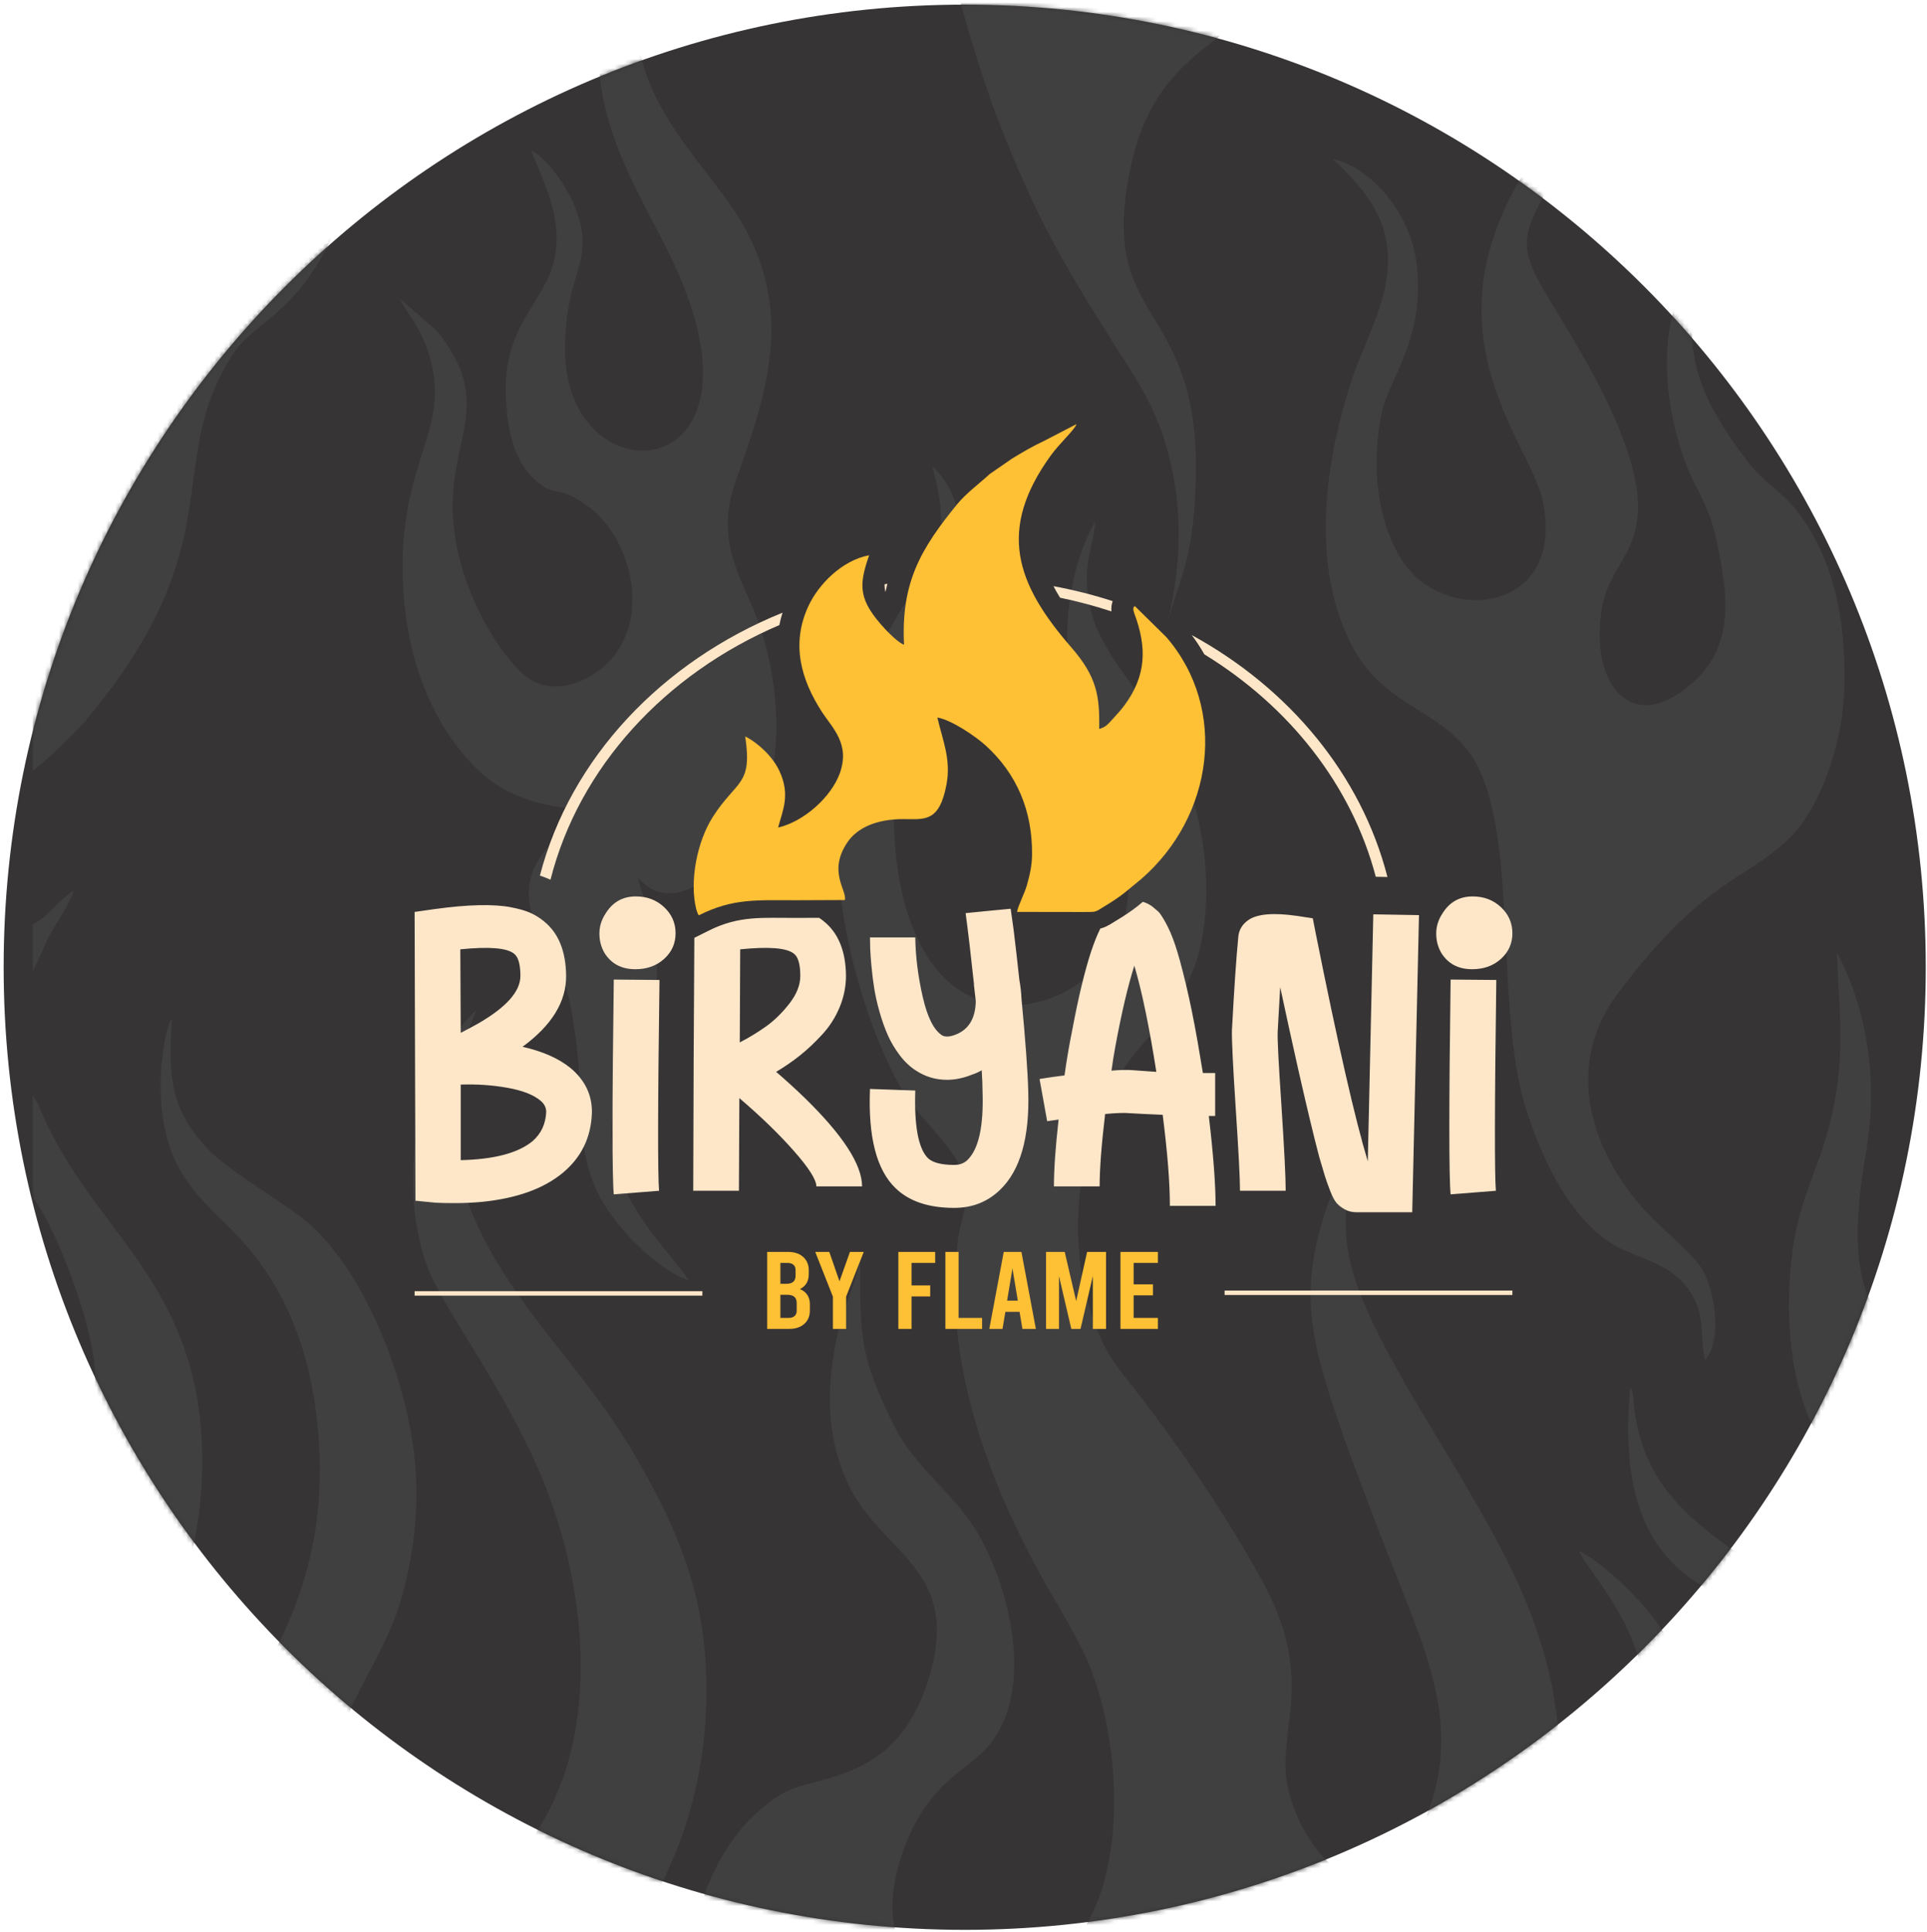
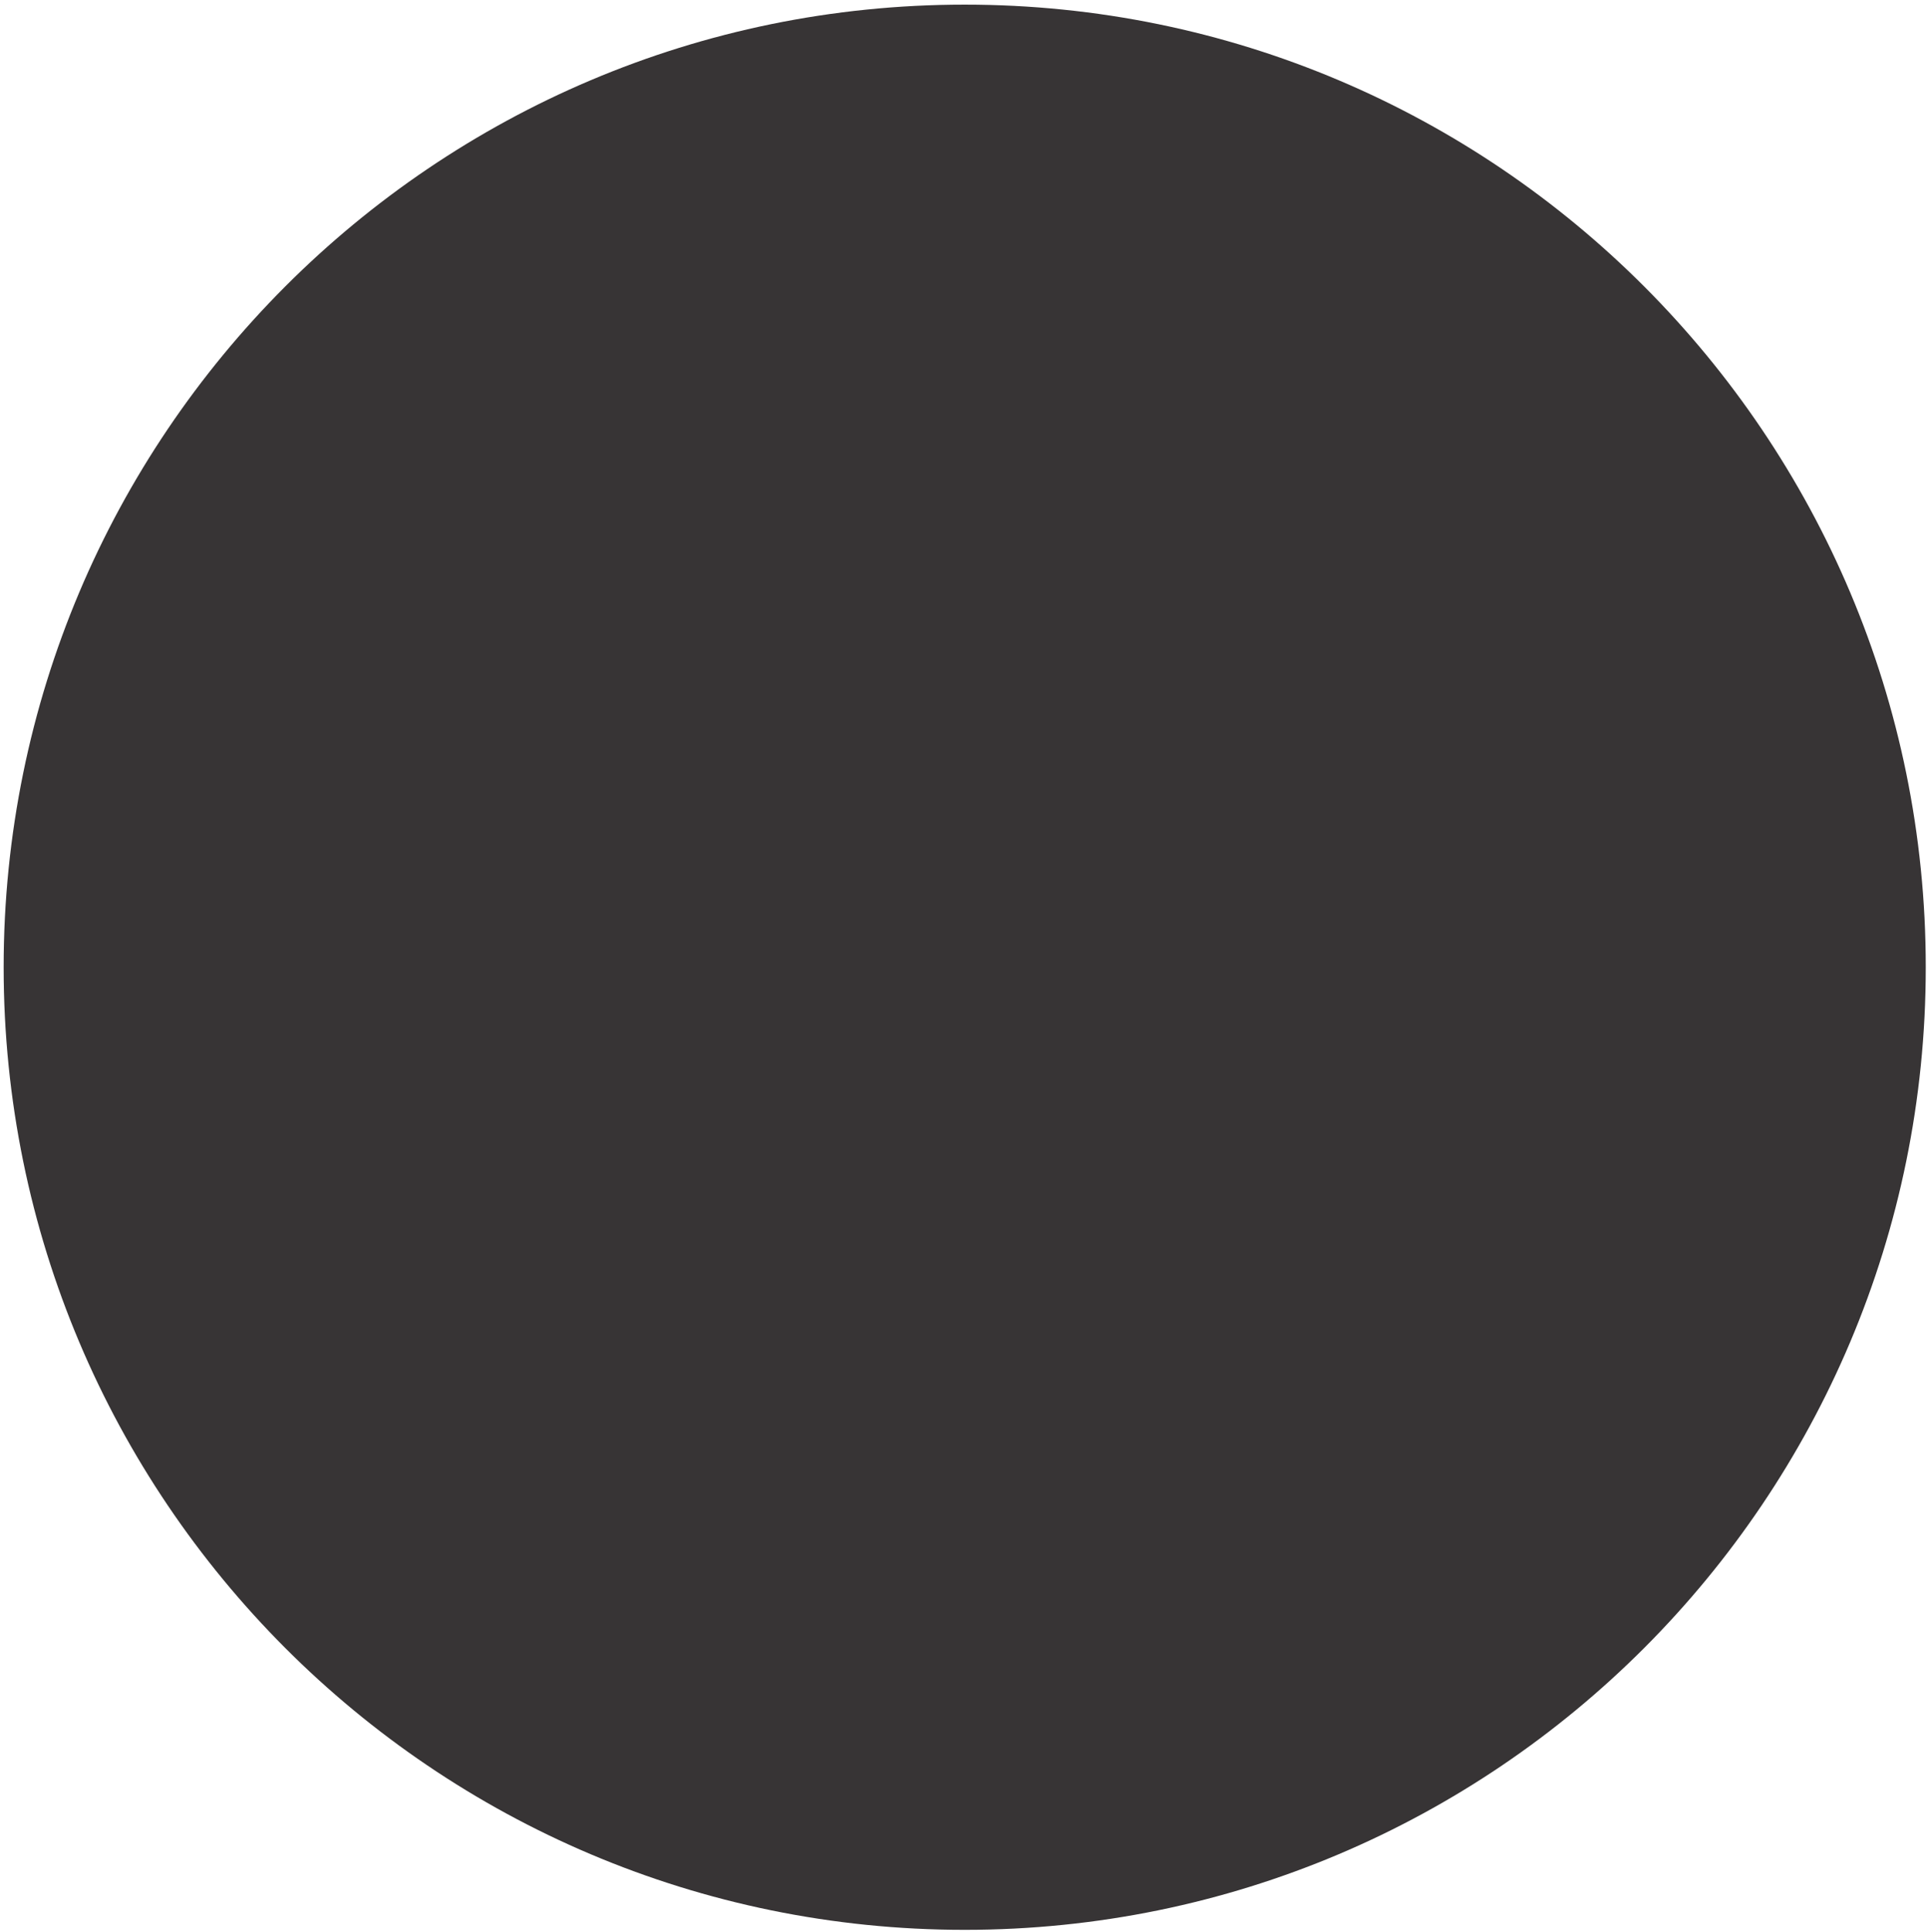
<svg xmlns="http://www.w3.org/2000/svg" width="409" height="410" viewBox="0 0 409 410" fill="none">
  <path fill-rule="evenodd" clip-rule="evenodd" d="M204.757 0.983C317.412 0.983 408.738 92.438 408.738 205.254C408.738 318.069 317.412 409.525 204.757 409.525C92.101 409.525 0.775 318.07 0.775 205.254C0.775 92.438 92.101 0.983 204.757 0.983Z" fill="#373435" />
  <mask id="mask0_1_1183" style="mask-type:luminance" maskUnits="userSpaceOnUse" x="0" y="0" width="409" height="410">
-     <path d="M204.757 0.983C317.412 0.983 408.738 92.438 408.738 205.254C408.738 318.07 317.412 409.525 204.757 409.525C92.101 409.525 0.775 318.07 0.775 205.254C0.775 92.438 92.101 0.983 204.757 0.983Z" fill="white" />
-   </mask>
+     </mask>
  <g mask="url(#mask0_1_1183)">
-     <path fill-rule="evenodd" clip-rule="evenodd" d="M6.963 448.759V501.944H402.55V465.791C400.285 464.141 398.972 462.981 396.136 461.848C400.959 470.813 403.89 480.132 398.326 491.308C392.757 502.494 379.451 493.207 378.57 484.806C377.656 476.1 393.347 450.863 399.005 441.195C400.047 439.414 401.323 436.519 402.55 435.182V360.879C398.506 356.699 394.897 350.635 388.356 344.544C370.212 327.648 349.502 323.226 346.767 298.056C346.541 295.975 346.86 295.93 345.999 294.381C344.44 311.903 346.808 327.506 360.502 336.042C363.087 337.654 365.468 338.921 367.797 340.515C402.687 364.378 391.508 433.428 368.318 433.903C362.03 434.031 355.96 429.957 353.83 425.587C350.641 419.042 353.022 412.977 356.247 408.053C361.526 399.987 365.354 380.527 363.239 370.716C361.889 364.457 360.023 359.159 357.269 353.73C354.769 348.802 351.853 343.937 348.073 339.905C344.627 336.229 339.589 331.324 335.145 329.138C336.458 332.019 342.283 338.672 345.777 346.483C351.905 360.182 352.753 379.032 346.53 393.008C343.64 399.495 339.839 404.678 337.715 412.006C335.1 421.023 338.13 428.042 338.264 437.239C338.39 445.937 338.433 455.579 337.427 464.088C335.444 480.834 330.249 493.84 315.015 496.982C317.073 493.127 319.598 489.246 319.739 484.314C319.88 479.367 318.58 472.88 315.983 469.767C315.198 489.074 305.604 504.3 284.802 499.376C269.18 495.678 256.295 483.339 251.081 470.607C246.403 459.181 249.049 442.59 259.45 437.439C267.832 433.288 272.358 448.205 297.585 441.405C319.258 435.563 329.897 401.542 330.96 380.618C332.442 351.422 321.227 332.241 307.972 309.994C301.399 298.963 289.823 280.871 286.79 268.649C283.962 257.253 286.717 250.466 289.296 240.81L288.691 241.469C288.63 241.545 288.485 241.704 288.412 241.798C285.832 245.118 283.993 249.728 282.534 253.644C275.419 272.742 277.797 283.125 283.973 301.367C287.171 310.813 290.846 320.067 294.425 329.399C302.462 350.355 311.945 367.79 300.871 389.563C290.568 409.818 275.854 392.67 273.169 378.478C272.112 372.896 273.714 366.563 274.063 360.837C274.859 347.827 270.267 339.431 265.262 330.787C258.237 318.655 250.37 307.231 242.022 296.295C239.379 292.83 236.052 289.277 233.918 284.642C224.64 264.505 228.645 238.711 240.56 223.956C245.964 217.265 252.676 211.399 254.997 199.83C257.246 188.625 255.646 176.085 252.016 166.04C245.678 148.502 233.808 140.958 231.289 128.479C229.611 120.164 231.726 117.532 232.474 110.725C227.907 118.192 225.235 132.011 227.131 142.176C229.112 152.795 234.72 158.329 237.383 169.922C239.79 180.395 241.409 193.28 235.699 201.984C231.515 208.362 220.858 215.723 209.152 212.594C190.936 207.724 187 177.947 191.296 157.068C195.488 136.697 212.717 113.473 197.87 98.862C202.11 114.601 198.92 116.76 191.118 129.609C185.976 138.078 181.433 148.259 179.101 159.302C174.245 182.295 180.774 210.431 189.959 228.581C195.618 239.763 206.388 244.805 205.061 254.836C204.728 257.359 203.743 259.891 203.322 263.22C200.031 289.232 210.222 315.811 222.725 337.506C225.243 341.876 227.898 346.21 230.146 350.941C238.994 369.568 240.014 405.153 223.788 415.655C214.559 421.628 199.503 422.43 192.46 414.266C185.636 406.356 191.712 389.713 196.595 383.128C200.314 378.112 202.358 377.028 207.275 372.97C220.727 361.867 214.636 337.448 207.54 325.425C201.974 315.995 194.31 311.97 189.405 301.862C182.985 288.635 182.331 284.136 182.618 267.54C180.319 276.452 178.141 278.179 176.613 289.876C175.391 299.227 176.551 307.805 180.214 315.315C187.055 329.341 203.188 332.781 197.764 353.882C191.357 378.804 173.724 376.24 166.208 380.538C153.919 387.564 145.288 405.231 147.827 419.967C151.211 439.616 168.35 430.106 175.098 450.859C181.271 469.842 172.018 483.981 159.964 490.3C135.109 503.331 112.339 470.437 126.146 451.665C130.923 445.169 134.804 441.64 132.301 429.96C127.818 443.508 132.287 440.357 119.413 451.36C112.059 457.645 109.267 473.414 112.871 484.746C115.365 492.59 116.86 497.489 106.561 500.52C73.32 510.301 66.793 451.446 88.144 440.95C100.407 434.922 110.729 441.102 131.132 414.416C141.053 401.439 148.784 384.761 149.814 363.505C150.947 340.089 144.04 324.923 134.793 308.904C121.643 286.124 100.686 270.865 96.162 243.34C93.926 229.73 96.959 225.02 101.089 214.37C96.336 218.419 90.991 228.9 89.109 237.154C86.79 247.319 87.223 258.854 90.477 268.197C93.618 277.213 106.866 293.977 115.06 313.651C123.534 333.993 127.923 363.91 115.725 385.667C109.509 396.753 98.97 405.939 84.815 407.555C61.055 410.27 68.815 374.15 75.144 361.087C79.118 352.885 83.335 346.687 85.801 336.971C88.356 326.907 89.256 315.967 87.386 304.955C84.173 286.03 74.764 266.63 63.986 258.357C57.882 253.67 48.187 248.276 43.683 243.385C36.79 235.898 35.416 229.102 36.522 216.201C36.176 216.677 36.183 216.58 35.824 217.463C35.727 217.701 35.38 218.904 35.315 219.199C33.632 226.816 33.583 235.396 35.806 242.691C38.15 250.376 43.056 254.932 48.334 260.109C58.265 269.852 65.211 282.485 67.304 301.508C70.38 329.479 61.198 349.3 46.063 369.439C41.736 375.197 36.439 379.404 30.126 383.963C27.814 385.632 24.595 389.098 22.744 391.563C15.364 401.391 15.557 417.277 19.74 428.211C22.403 435.169 28.479 440.103 32.48 445.419C36.766 451.112 40.484 456.73 43.481 464.888C46.012 471.776 48.35 483.044 43.814 489.083C37.51 497.476 15.868 495.394 11.618 469.458C9.62 457.263 11.319 453.393 13.553 442.599C10.175 444.317 9.433 447.204 6.967 448.76L6.963 448.759Z" fill="#414041" />
-     <path fill-rule="evenodd" clip-rule="evenodd" d="M282.839 33.695C290.912 41.336 297.983 49.392 292.877 65.126C291.109 70.571 288.524 75.648 286.67 81.382C280.894 99.243 278.311 120.928 287.127 137.305C293.617 149.361 304.043 150.142 311.143 158.754C323.161 173.331 316.649 213.404 324.13 236.074C328.005 247.816 333.593 258.192 341.57 263.568C347.606 267.637 357.44 267.746 360.608 278.202C361.481 281.082 361.151 286.482 361.921 288.582C365.547 284.276 364.028 274.497 361.534 269.803C359.826 266.587 353.945 261.813 350.524 258.343C338.769 246.42 330.859 227.246 343.617 210.471C361.814 186.54 369.922 187.105 379.348 178.302C386.04 172.052 391.209 158.297 391.468 145.382C391.76 130.905 388.971 118.775 382.024 109.249C378.286 104.123 374.547 102.719 370.903 97.918C361.432 85.441 355.013 73.437 362.277 56.445C363.55 53.466 365.359 51.124 366.388 48.455C364.725 49.193 364.402 49.555 363.236 51.006C362.368 52.085 362.001 52.656 360.929 54.047C351.484 66.295 352.546 83.746 357.61 97.827C359.688 103.607 362.493 106.785 364.014 113.329C367.42 127.974 367.888 138.233 357.826 146.093C345.332 155.853 337.17 144 340.122 128.377C342.079 118.019 352.362 115.507 345.102 94.863C341.312 84.088 335.657 74.831 330.237 65.875C322.145 52.502 321.608 51.415 330.98 35.86C335.917 27.665 336.627 18.57 333.803 8.88C333.049 6.293 331.073 3.016 330.718 1.294C335.488 13.383 333.158 22.75 326.785 31.66C300.106 68.956 324.628 93.305 327.401 106.108C332.532 129.803 307.222 132.779 297.99 119.509C292.389 111.459 290.788 98.564 293.311 87.422C295.026 79.849 302.543 71.697 300.68 56.022C299.473 45.858 291.818 35.968 282.838 33.696L282.839 33.695Z" fill="#414041" />
+     <path fill-rule="evenodd" clip-rule="evenodd" d="M282.839 33.695C290.912 41.336 297.983 49.392 292.877 65.126C291.109 70.571 288.524 75.648 286.67 81.382C280.894 99.243 278.311 120.928 287.127 137.305C293.617 149.361 304.043 150.142 311.143 158.754C323.161 173.331 316.649 213.404 324.13 236.074C328.005 247.816 333.593 258.192 341.57 263.568C347.606 267.637 357.44 267.746 360.608 278.202C361.481 281.082 361.151 286.482 361.921 288.582C365.547 284.276 364.028 274.497 361.534 269.803C359.826 266.587 353.945 261.813 350.524 258.343C338.769 246.42 330.859 227.246 343.617 210.471C361.814 186.54 369.922 187.105 379.348 178.302C386.04 172.052 391.209 158.297 391.468 145.382C391.76 130.905 388.971 118.775 382.024 109.249C378.286 104.123 374.547 102.719 370.903 97.918C361.432 85.441 355.013 73.437 362.277 56.445C363.55 53.466 365.359 51.124 366.388 48.455C364.725 49.193 364.402 49.555 363.236 51.006C362.368 52.085 362.001 52.656 360.929 54.047C351.484 66.295 352.546 83.746 357.61 97.827C359.688 103.607 362.493 106.785 364.014 113.329C367.42 127.974 367.888 138.233 357.826 146.093C345.332 155.853 337.17 144 340.122 128.377C342.079 118.019 352.362 115.507 345.102 94.863C341.312 84.088 335.657 74.831 330.237 65.875C322.145 52.502 321.608 51.415 330.98 35.86C335.917 27.665 336.627 18.57 333.803 8.88C333.049 6.293 331.073 3.016 330.718 1.294C335.488 13.383 333.158 22.75 326.785 31.66C300.106 68.956 324.628 93.305 327.401 106.108C292.389 111.459 290.788 98.564 293.311 87.422C295.026 79.849 302.543 71.697 300.68 56.022C299.473 45.858 291.818 35.968 282.838 33.696L282.839 33.695Z" fill="#414041" />
    <path fill-rule="evenodd" clip-rule="evenodd" d="M119.923 74.282C119.923 59.866 124.296 57.598 123.55 49.705C122.869 42.494 116.642 33.843 112.727 31.886C115.262 38.816 121.703 49.289 115.573 60.497C111.13 68.619 105.678 73.733 107.791 89.048C108.532 94.416 110.214 98.638 113.294 101.594C117.882 105.998 118.202 102.352 125.265 107.803C135.293 115.543 139.417 136.254 124.297 144.029C119.719 146.384 114.656 146.364 110.936 142.977C105.651 138.165 100.153 128.482 97.719 119.329C91.165 94.673 107.322 88.478 92.767 70.255L84.88 63.41C86.364 66.606 89.692 69.667 91.511 76.827C95.528 92.64 83.265 99.149 85.821 127.855C86.827 139.158 90.672 149.652 96.151 157.215C101.77 164.973 108.049 170.26 121.523 171.62C119.828 179.438 108.35 181.963 113.607 196.423C117.667 207.59 120.185 202.145 122.548 223.262C123.869 235.058 122.213 244.429 127.433 254.225C130.546 260.065 139.291 269.479 146.207 271.714C140.618 263.456 124.703 249.846 131.363 231.262C134.055 223.752 138.058 219.773 139.152 210.312C139.666 205.868 139.441 201.319 138.628 197.083C137.789 192.712 136.176 189.726 135.374 186.245C142.725 194.557 152.123 185.144 156.154 180.697C167.589 168.087 166.532 144.31 159.419 128.174C155.558 119.416 152.293 112.868 156.283 101.694C162.781 83.491 168.267 66.878 158.034 48.296C151.181 35.851 135.304 23.284 135.246 4.783L136.58 -5.7C137.457 -8.925 139.075 -11.906 139.755 -14.61C139.619 -14.534 139.436 -14.544 139.376 -14.336L136.719 -11.387C133.758 -7.49 131.926 -5.029 129.816 -0.118C121.23 19.868 135.879 40.758 142.817 55.466C165.671 103.917 119.924 106.441 119.924 74.278L119.923 74.282Z" fill="#414041" />
    <path fill-rule="evenodd" clip-rule="evenodd" d="M266.414 -91.437H259.329C260.164 -76.215 262.593 -56.096 260.941 -41.196C259.551 -28.651 248.523 -13.408 235.762 -13.52C228.12 -13.588 221.289 -18.21 218.221 -22.565C209.617 -34.773 221.916 -78.923 222.321 -91.436H210.984C207.095 -73.938 192.173 -60.903 195.915 -32.818C197.342 -22.109 200.275 -12.633 203.01 -2.56C205.634 7.102 208.488 16.72 212.015 25.844C219.983 46.463 226.25 57.028 237.73 74.993C243.042 83.307 246.866 89.434 249.052 101.052C251.162 112.268 250.101 123.746 247.356 133.789C250.259 122.405 253.112 119.932 253.762 103.039C255.188 65.948 235.778 69.031 238.823 42.508C242.419 11.175 259.928 11.054 269.984 -2.689C275.324 -9.987 279.196 -19.533 280.694 -30.48C284.915 -61.317 269.833 -69.817 266.415 -91.436L266.414 -91.437Z" fill="#414041" />
-     <path fill-rule="evenodd" clip-rule="evenodd" d="M6.963 118.443V163.507C8.468 162.805 16.482 154.911 17.948 153.173C50.076 115.08 34.25 98.495 49.467 75.088C53.804 68.416 62.231 66.967 69.814 51.58C85.555 19.643 83.618 -4.206 71.362 -37.138C69.215 -42.908 67.044 -47.322 64.917 -52.624C60.581 -63.436 60.888 -78.797 60.088 -91.436H55.99C56.176 -84.029 56.239 -78.765 55.154 -71.555C50.069 -37.81 60.133 -39.318 65.679 -23.461C73.408 -1.361 68.534 28.53 53.509 39.04C50.332 41.262 43.25 45.058 38.123 44.17C31.51 43.025 34.123 33.132 35.375 28.372C38.349 17.071 43.927 8.994 43.167 -4.661C42.495 -16.732 38.105 -26.576 34.499 -37.162C28.635 -54.38 31.646 -56.958 33.604 -72.308C29.867 -67.474 26.803 -54.113 28.056 -46.222C30.705 -29.538 41.362 -7.318 33.843 5.473C31.877 8.815 29.725 11.819 27.698 15.357C26.026 18.274 24.329 22.316 22.521 25.704C2.763 62.747 29.807 76.828 23.553 103.705C21.862 110.97 15.287 117.714 6.962 118.444L6.963 118.443Z" fill="#414041" />
-     <path fill-rule="evenodd" clip-rule="evenodd" d="M402.55 66.584V4.996C387.181 2.537 378.766 -14.297 382.001 -28.636C383.174 -33.83 386.285 -36.252 388.52 -40.246C393.096 -48.422 393.848 -61.608 389.675 -70.523C386.425 -77.467 381.186 -78.781 377.08 -85.2C375.886 -87.065 374.818 -89.116 373.973 -91.438H367.197C368.991 -85.523 373.789 -78.061 371.521 -71.653C369.694 -66.489 362.847 -61.744 355.049 -63.167C344.065 -65.171 334.277 -78.658 333.65 -91.438H324.579C325.119 -81.536 326.966 -75.921 331.234 -68.769C337.205 -58.766 342.092 -51.508 351.302 -44.994C354.381 -42.816 356.232 -40.28 358.148 -36.887C361.776 -30.464 363.197 -22.049 365.678 -14.501C370.033 -1.249 384.08 35.708 390.751 48.648C392.988 52.986 399.777 64.834 402.55 66.584V66.584Z" fill="#414041" />
    <path fill-rule="evenodd" clip-rule="evenodd" d="M6.963 254.125C11.512 259.711 19.658 280.607 20.148 290.811C20.639 301.014 18.279 325.027 6.963 327.919V363.061C37.875 362.921 45.719 322.83 42.116 298.458C37.774 269.079 18.068 258.876 8.176 234.543L6.963 232.289V254.125Z" fill="#414041" />
    <path fill-rule="evenodd" clip-rule="evenodd" d="M402.55 319.061V283.158C391.953 274.953 393.648 258.829 396.165 243.743C398.685 228.647 396.089 213.928 389.874 202.103C390.343 215.165 391.775 223.116 388.852 236.512C386.471 247.427 381.9 253.748 380.375 266.098C378.973 277.461 379.662 290.142 383.626 300.078C386.945 308.399 394.133 316.391 402.55 319.061Z" fill="#414041" />
-     <path fill-rule="evenodd" clip-rule="evenodd" d="M6.963 9.395C9.613 6.981 15.49 -5.882 17.095 -10.227C19.954 -17.967 21.986 -26.219 22.295 -35.285C22.826 -50.863 18.674 -63.843 10.504 -76.274L7.255 -80.585C7.195 -80.647 7.063 -80.775 6.963 -80.867V9.395Z" fill="#414041" />
    <path fill-rule="evenodd" clip-rule="evenodd" d="M6.963 196.133V206.116L8.961 201.883C9.634 200.261 10.174 199.089 11.047 197.562C12.662 194.739 14.619 192.018 15.663 189.006C13.143 190.297 10.007 194.775 6.963 196.133Z" fill="#414041" />
    <path fill-rule="evenodd" clip-rule="evenodd" d="M121.052 226.609C124.166 229.197 125.693 232.377 125.632 236.147C125.452 241.38 123.388 245.628 119.435 248.892C115.364 252.268 109.616 254.322 102.191 255.054C100.335 255.223 98.449 255.308 96.533 255.308C94.916 255.308 93.569 255.28 92.491 255.223L88.18 254.802L88 193.521L92.132 192.93C95.785 192.424 98.958 192.142 101.652 192.087C104.347 192.03 106.578 192.171 108.344 192.508C110.111 192.845 111.503 193.24 112.52 193.69C113.539 194.14 114.497 194.731 115.395 195.462C118.509 197.938 120.095 201.793 120.156 207.026C120.216 212.54 117.133 217.578 110.905 222.135C115.156 223.092 118.54 224.583 121.054 226.609H121.052ZM97.7 201.455L97.789 219.181C99.106 218.505 100.364 217.83 101.562 217.155C107.489 213.722 110.453 210.374 110.453 207.111C110.453 204.634 110.004 203.059 109.106 202.384C107.609 201.146 103.806 200.836 97.699 201.455H97.7ZM113.058 242.14C114.855 240.564 115.813 238.51 115.931 235.978C115.931 235.021 115.513 234.205 114.675 233.53C113.178 232.292 110.842 231.392 107.669 230.829C104.496 230.266 101.203 230.042 97.789 230.154V246.192C104.916 246.023 110.005 244.673 113.058 242.141V242.14ZM130.275 207.869L139.975 207.954C139.614 234.346 139.586 249.257 139.885 252.69L130.275 253.45C129.916 249.737 129.916 234.543 130.275 207.869ZM134.946 190.228C137.342 190.228 139.347 190.988 140.964 192.507C142.581 194.027 143.389 195.869 143.389 198.036C143.389 200.202 142.581 202.018 140.964 203.481C139.347 204.943 137.312 205.675 134.856 205.675C131.923 205.675 129.737 204.522 128.3 202.215C127.583 200.976 127.223 199.613 127.223 198.121C127.223 196.629 127.642 195.236 128.48 193.942C129.978 191.466 132.133 190.228 134.947 190.228H134.946ZM170.756 232.938C178.9 240.872 182.971 247.148 182.971 251.762H173.271C173.271 250.355 171.684 247.851 168.51 244.25C165.336 240.649 161.474 236.907 156.924 233.024L156.835 252.691H147.135L147.224 225.343V225.258L147.373 199.016L150.409 197.496C156.913 194.235 161.796 194.816 169.006 194.786L173.861 194.766C174.18 194.981 174.492 195.214 174.797 195.462C177.91 197.938 179.497 201.793 179.557 207.026C179.557 209.333 179.108 211.57 178.21 213.736C177.311 215.902 176.07 217.844 174.483 219.56C172.896 221.277 171.324 222.754 169.768 223.992C168.212 225.23 166.535 226.384 164.738 227.453C166.893 229.31 168.899 231.138 170.756 232.94V232.938ZM157.015 221.205C158.99 220.193 160.861 219.053 162.629 217.787C164.395 216.521 166.042 214.902 167.568 212.933C169.094 210.964 169.86 209.023 169.86 207.109C169.86 204.633 169.41 203.058 168.511 202.383C167.014 201.144 163.213 200.835 157.104 201.454L157.015 221.205ZM218.242 231.588C218.542 241.435 216.536 248.414 212.225 252.521C209.59 255.053 206.357 256.32 202.525 256.32C197.076 256.32 192.915 254.913 190.041 252.099C186.029 248.217 184.233 241.211 184.653 231.082L194.263 231.42C194.024 238.96 194.922 243.744 196.958 245.769C197.975 246.726 199.831 247.205 202.525 247.205C203.663 247.205 204.591 246.866 205.31 246.192C207.705 243.885 208.783 239.074 208.544 231.758C208.544 230.464 208.484 228.917 208.364 227.116C207.705 227.51 207.016 227.819 206.299 228.045C204.502 228.777 202.735 229.143 200.999 229.143C198.604 229.143 196.419 228.495 194.443 227.201C193.185 226.414 192.033 225.33 190.986 223.951C189.938 222.573 189.085 221.137 188.426 219.646C187.768 218.155 187.183 216.509 186.675 214.707C186.166 212.906 185.791 211.247 185.552 209.727C185.312 208.207 185.117 206.646 184.967 205.042C184.818 203.438 184.728 202.2 184.698 201.328C184.668 200.456 184.653 199.654 184.653 198.923H189.503H194.263C194.322 202.974 194.847 207.167 195.835 211.499C196.823 215.832 198.185 218.562 199.921 219.687C200.58 220.081 201.508 220.053 202.705 219.602C205.58 218.533 207.046 216.141 207.107 212.428C206.987 211.528 206.868 210.487 206.747 209.305C206.747 209.193 206.717 209.108 206.658 209.052H206.747C206.088 202.862 205.489 197.769 204.951 193.774C208.206 193.432 211.311 193.153 214.51 192.841L215.132 197.263C215.54 200.592 215.949 204.156 216.357 207.956C216.597 209.25 216.746 210.572 216.807 211.923C217.645 220.701 218.124 227.257 218.243 231.59L218.242 231.588ZM256.566 236.821C257.524 244.924 258.004 251.283 258.004 255.897H248.304C248.304 251.001 247.795 244.558 246.777 236.567C244.022 236.454 241.686 236.341 239.771 236.229C238.753 236.117 237.016 236.172 234.561 236.398C233.783 242.926 233.394 248.047 233.394 251.761H223.694C223.694 248.159 224.023 243.432 224.682 237.58C223.785 237.693 222.975 237.805 222.257 237.918L220.641 228.97C222.317 228.689 224.083 228.436 225.939 228.21C226.419 224.779 226.986 221.458 227.646 218.251C228.903 211.555 230.221 206.096 231.598 201.875C232.232 199.992 232.879 198.381 233.542 197.041C233.649 197.014 233.756 196.986 233.862 196.955C235.11 196.583 236.03 195.885 237.099 195.248C238.596 194.357 240.12 193.347 241.462 192.28L242.561 191.378C243.236 191.567 243.893 191.887 244.532 192.337C245.01 192.731 245.429 193.084 245.789 193.393C246.148 193.702 246.687 194.504 247.406 195.798C248.125 197.093 248.799 198.668 249.427 200.525C250.055 202.381 250.803 205.11 251.672 208.712C252.539 212.315 253.393 216.506 254.231 221.289C254.59 223.371 254.949 225.509 255.309 227.703C256.447 227.703 257.315 227.703 257.914 227.703V236.82C257.615 236.82 257.166 236.82 256.567 236.82L256.566 236.821ZM240.579 227.114C241.957 227.226 243.573 227.338 245.429 227.452C243.932 217.886 242.376 210.373 240.758 204.915C239.382 209.248 238.035 214.987 236.716 222.133C236.417 223.765 236.147 225.453 235.907 227.198C237.884 227.029 239.44 227.001 240.578 227.114H240.579ZM291.477 194.026L301.177 194.195L299.741 257.249H287.975C287.016 257.249 286.178 257.052 285.459 256.658C284.74 256.264 284.157 255.815 283.708 255.308C283.258 254.8 282.793 253.929 282.315 252.691C281.837 251.453 281.461 250.397 281.193 249.525C280.924 248.653 280.52 247.288 279.981 245.431C278.783 240.874 277.286 234.627 275.49 226.692C274.351 221.628 273.095 215.888 271.717 209.472C271.478 213.693 271.298 216.872 271.179 219.01C271.119 220.642 271.389 225.875 271.987 234.711C272.585 243.883 272.885 249.877 272.885 252.69H263.185C263.185 250.101 262.885 244.306 262.286 235.301C261.686 226.129 261.418 220.558 261.477 218.588C261.957 209.64 262.405 203.057 262.825 198.836C262.944 197.372 263.633 196.191 264.891 195.291C266.747 193.94 270.219 193.631 275.31 194.362L278.632 194.868L279.262 198.075C283.933 221.429 287.616 237.551 290.309 246.441L291.477 194.024V194.026ZM307.887 207.869L317.587 207.954C317.227 234.346 317.198 249.257 317.497 252.69L307.888 253.45C307.528 249.737 307.528 234.543 307.888 207.869H307.887ZM312.557 190.228C314.951 190.228 316.958 190.988 318.575 192.507C320.192 194.027 321 195.869 321 198.036C321 200.202 320.192 202.018 318.575 203.481C316.958 204.943 314.923 205.675 312.467 205.675C309.534 205.675 307.348 204.522 305.911 202.215C305.192 200.976 304.834 199.613 304.834 198.121C304.834 196.629 305.253 195.236 306.091 193.942C307.588 191.466 309.744 190.228 312.558 190.228H312.557Z" fill="#FEE7C9" />
    <path fill-rule="evenodd" clip-rule="evenodd" d="M191.881 136.8C190.841 136.537 188.639 134.33 187.858 133.485C182.146 127.295 182.209 124.291 184.478 117.83C178.741 118.889 173.704 123.979 171.537 128.707C167.867 136.718 170.032 144.24 174.453 151.079C176.597 154.397 180.508 157.87 178.253 164.083C176.413 169.157 170.619 174.349 165.156 175.612C166.04 172.114 167.853 168.78 165.414 163.57C163.965 160.473 160.793 157.584 158.168 156.275C159.737 166.783 156.359 165.451 151.316 173.319C147.927 178.607 146.304 187.069 147.774 192.92C147.776 192.926 147.899 193.345 147.937 193.448C148.194 194.149 148.103 193.89 148.315 194.235C155.629 190.569 160.612 191.058 168.986 191.038L179.322 190.996C179.797 188.894 175.626 184.934 179.896 178.692C181.932 175.715 185.955 173.796 191.827 173.816C196.226 173.831 199.368 174.551 200.888 166.486C201.901 161.123 200.054 157.063 198.954 152.265C201.989 152.77 207.126 156.307 209.202 158.193C215.722 164.115 219.179 171.975 219.046 181.458C219.013 183.758 218.56 185.729 217.931 187.926C217.462 189.576 216.005 192.386 215.869 193.515L229.526 193.536C233.063 193.535 232.199 193.646 234.725 192.142C236.027 191.367 237.553 190.346 238.623 189.496L242.196 186.562C257.501 173.29 260.735 150.509 247.56 135.206L240.877 128.63C240.843 128.672 240.226 128.759 240.77 130.212C243.416 137.297 243.392 143.372 238.567 149.793C237.835 150.769 237.158 151.484 236.382 152.344C235.003 153.871 234.701 154.261 233.297 154.688C233.435 147.649 232.788 143.59 227.358 137.351C215.615 123.857 211.624 112.417 223.035 96.641C224.879 94.093 228.2 91.076 228.478 90L221.68 93.525C219.199 94.676 216.881 96.041 214.763 97.348L210.08 100.581C208.08 102.437 205.057 104.669 203.172 106.977C195.439 116.449 191.209 123.606 191.882 136.8H191.881Z" fill="#FEC035" />
    <path d="M169.782 273.551C170.469 273.831 170.993 274.243 171.353 274.788C171.713 275.333 171.894 275.994 171.894 276.771V278.102C171.894 279.285 171.499 280.23 170.706 280.938C169.914 281.646 168.849 282 167.51 282H162.835V265.665H167.272C168.611 265.665 169.676 266.018 170.468 266.726C171.26 267.434 171.657 268.379 171.657 269.562V270.425C171.657 271.888 171.031 272.929 169.781 273.552L169.782 273.551ZM165.636 267.996V272.431H166.877C167.547 272.431 168.044 272.287 168.37 271.999C168.695 271.711 168.859 271.271 168.859 270.681V269.514C168.859 269.031 168.709 268.657 168.409 268.394C168.11 268.129 167.687 267.996 167.141 267.996H165.636ZM169.096 276.514C169.096 275.924 168.933 275.484 168.607 275.196C168.281 274.908 167.784 274.765 167.115 274.765H165.636V279.665H167.38C167.926 279.665 168.348 279.534 168.647 279.269C168.947 279.004 169.097 278.63 169.097 278.149V276.516L169.096 276.514ZM183.331 265.664L179.58 275.161V281.998H176.781V275.161L173.031 265.664H176.015L178.181 271.894L180.399 265.664H183.332H183.331ZM190.672 265.664H198.49V267.996H193.471V272.78H197.433V275.114H193.471V281.998H190.672V265.662V265.664ZM200.655 265.664H203.456V279.664H208.447V281.998H200.655V265.662V265.664ZM216.396 278.381H213.386L212.779 281.998H209.979L213.043 265.662H216.794L219.858 281.998H217.006L216.399 278.381H216.396ZM216.026 276.001L214.891 269.163L213.755 276.001H216.026ZM234.751 265.664V281.999H231.952V270.798L229.337 281.999H227.383L224.768 270.798V281.999H222.021V265.664H225.983L228.413 276.094L230.737 265.664H234.751ZM237.814 265.664H245.764V267.996H240.613V272.547H244.707V274.88H240.613V279.664H245.764V281.998H237.814V265.662V265.664Z" fill="#FEC035" />
    <path fill-rule="evenodd" clip-rule="evenodd" d="M223.596 124.387C227.903 125.188 232.1 126.254 236.163 127.565C235.911 128.25 235.835 128.993 235.906 129.747C232.37 128.582 228.729 127.607 224.998 126.838C224.485 126.016 224.016 125.2 223.595 124.387H223.596ZM252.946 134.769C273.673 146.092 288.945 164.466 294.479 186.102L292.005 186.058C286.873 166.598 273.639 149.889 255.617 138.853C254.827 137.454 253.937 136.09 252.947 134.769H252.946ZM165.418 132.643C141.104 143.039 122.897 162.83 116.837 186.683L116.56 186.558C115.922 186.276 115.265 186.027 114.593 185.806C121.063 160.941 140.405 140.421 166.089 130.015C165.81 130.893 165.588 131.769 165.418 132.644V132.643ZM187.75 123.979C187.946 123.947 188.143 123.912 188.341 123.882C188.192 124.455 188.055 125.036 187.934 125.624C187.793 125.092 187.735 124.554 187.75 123.98V123.979Z" fill="#FEE7C9" />
    <path fill-rule="evenodd" clip-rule="evenodd" d="M259.921 273.861H320.999V274.805H259.921V273.861Z" fill="#FEE7C9" />
    <path fill-rule="evenodd" clip-rule="evenodd" d="M88 274H149.077V274.943H88V274Z" fill="#FEE7C9" />
  </g>
</svg>